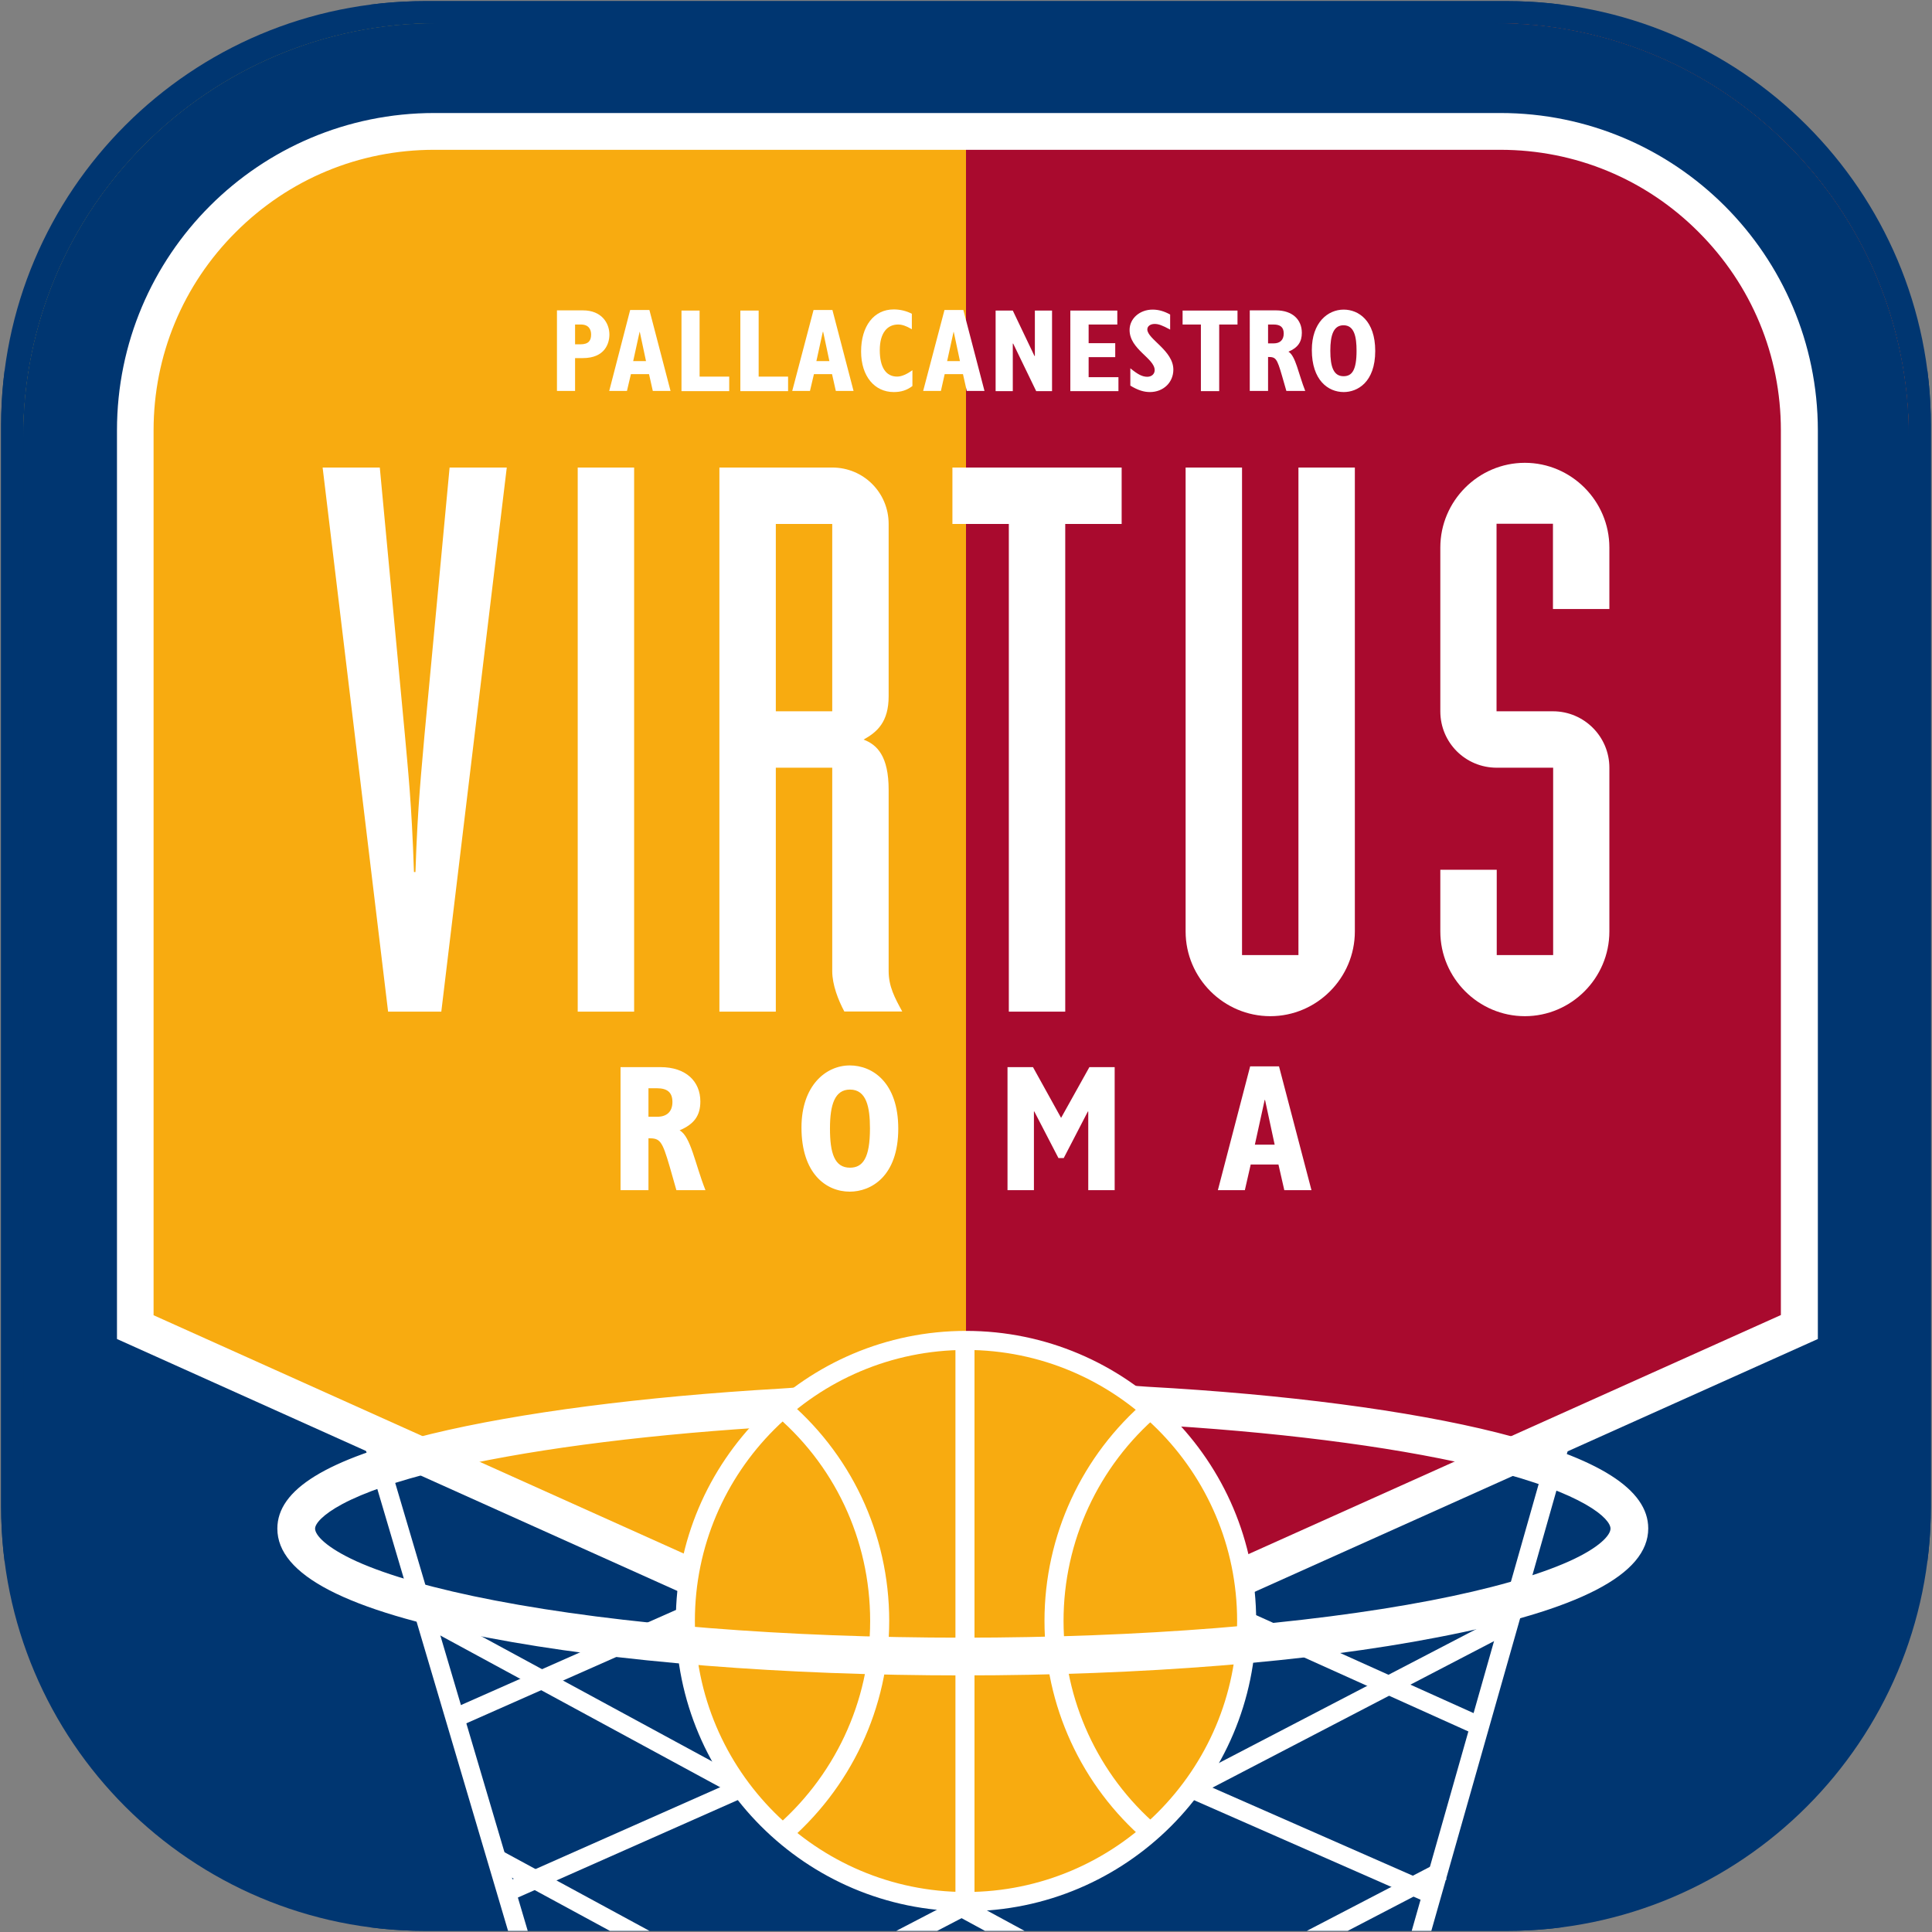
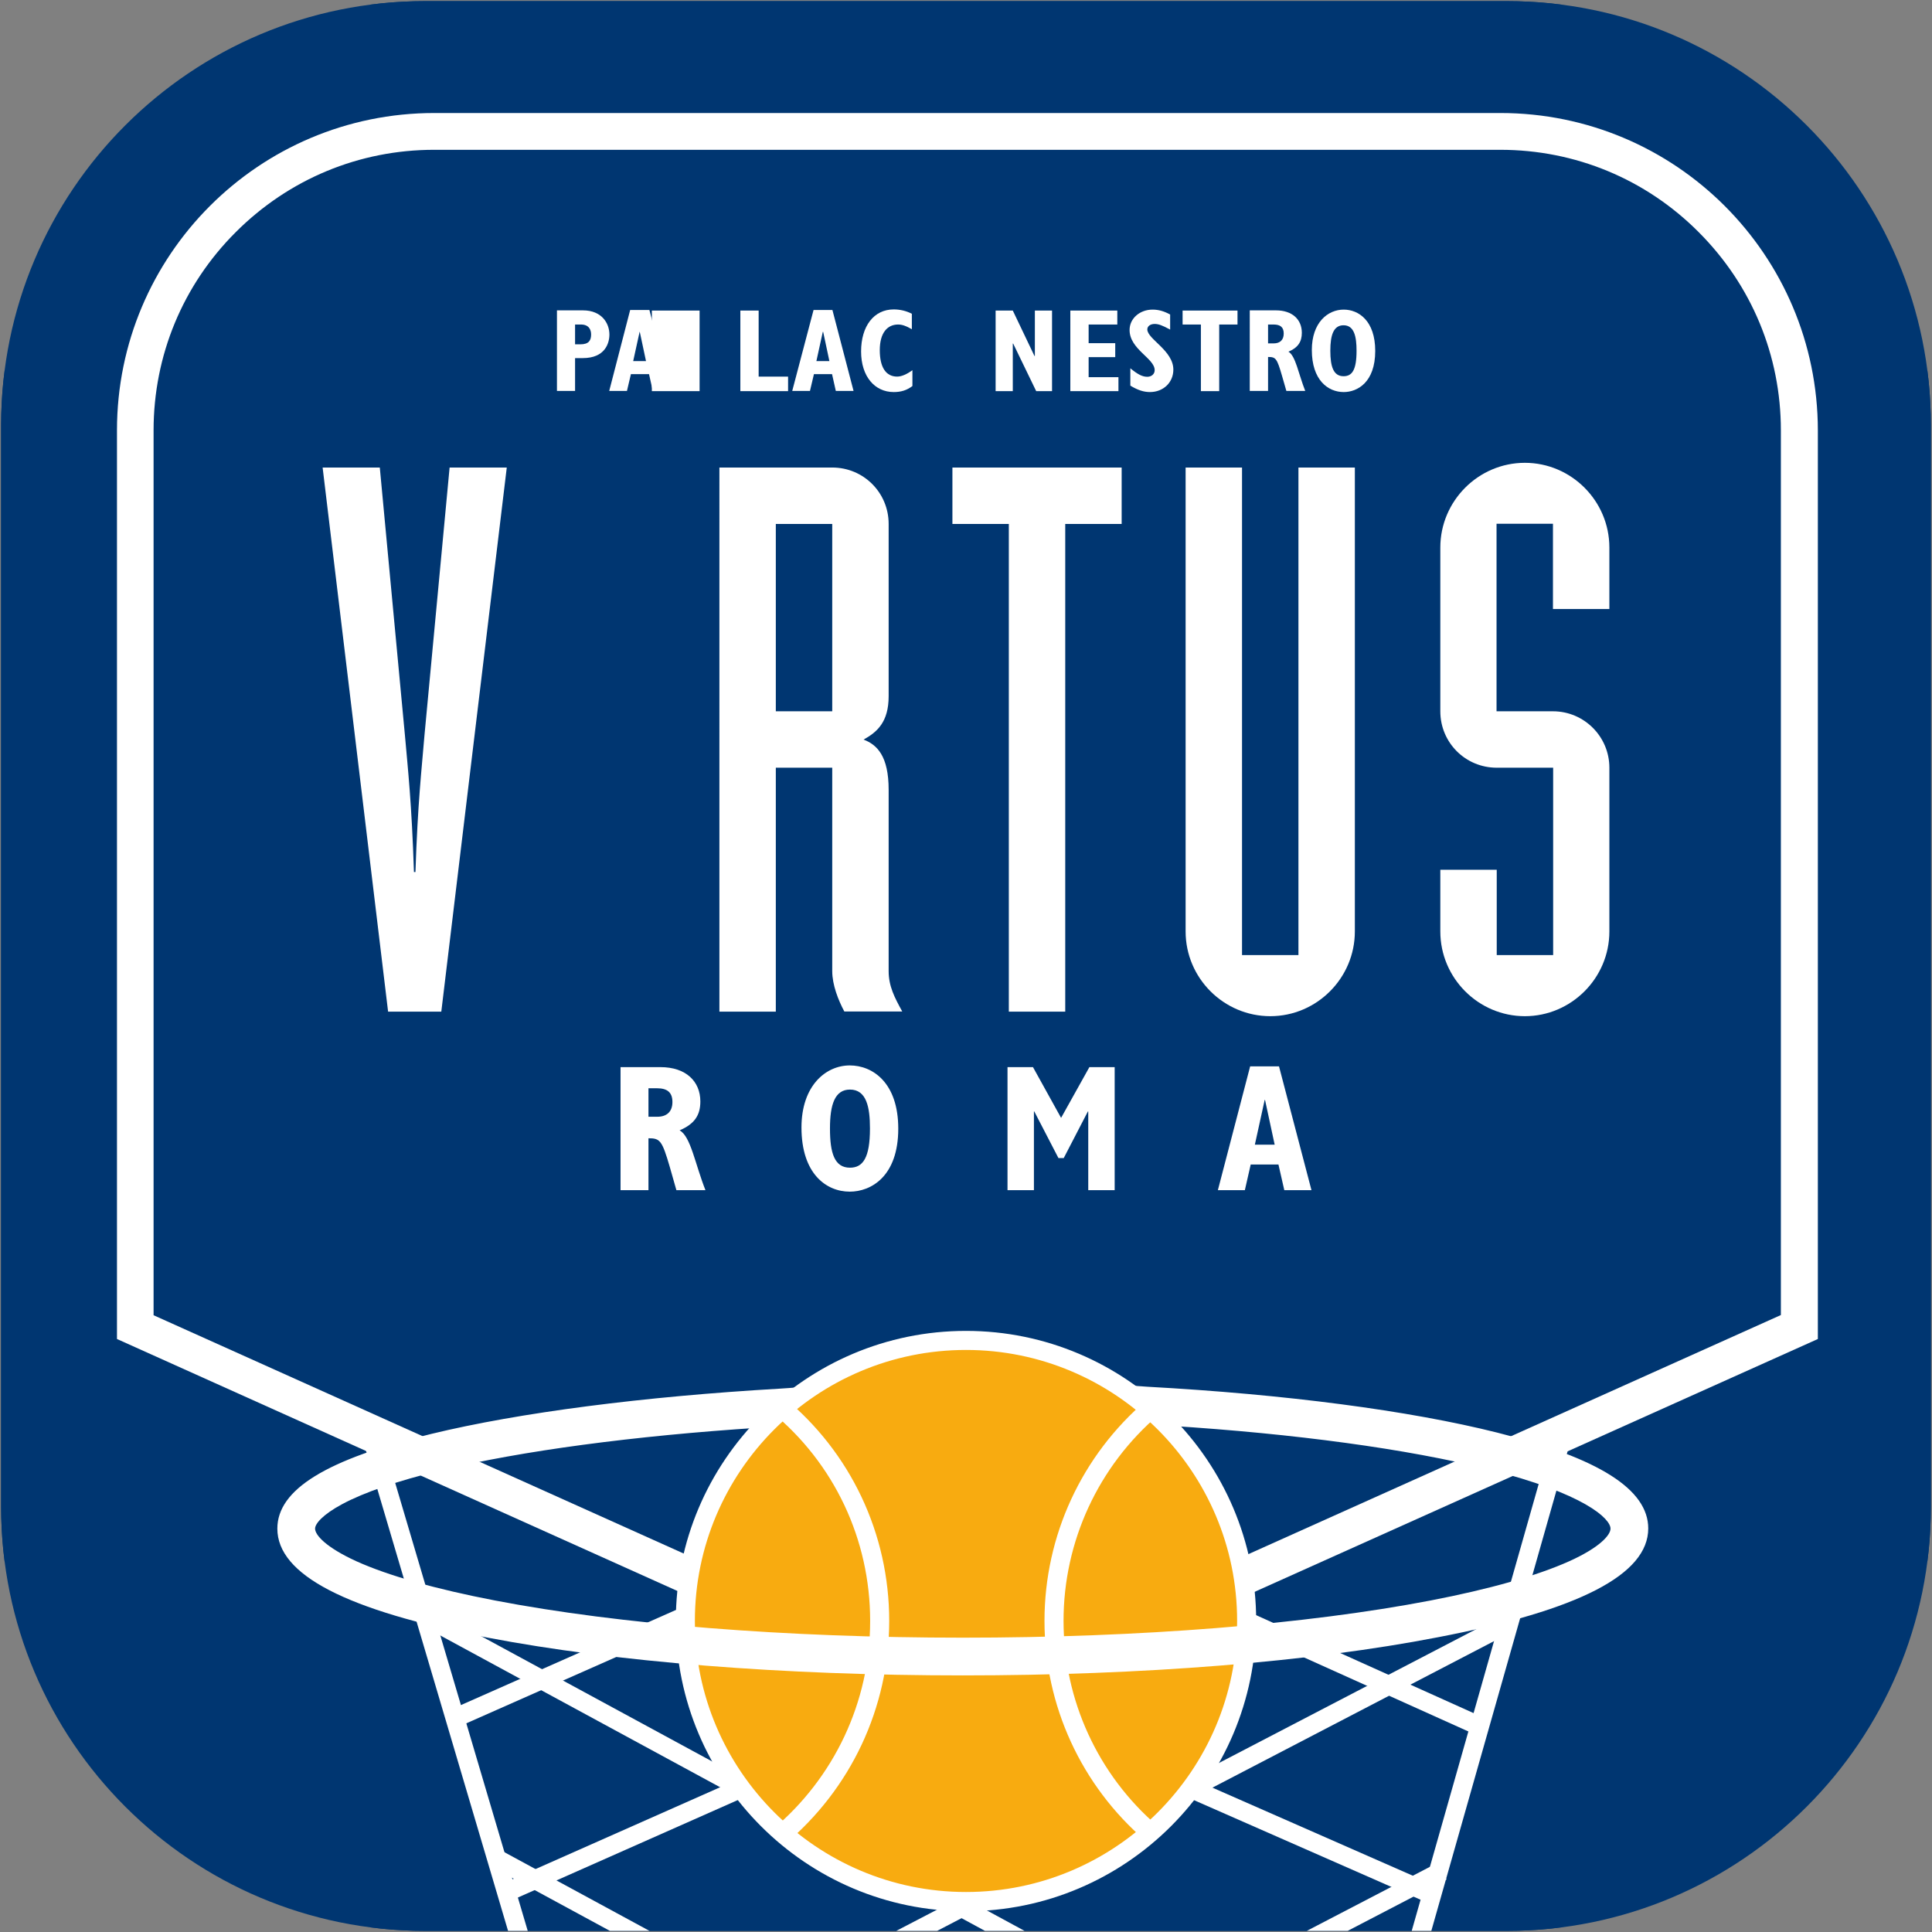
<svg xmlns="http://www.w3.org/2000/svg" xmlns:xlink="http://www.w3.org/1999/xlink" version="1.1" id="Livello_1" x="0px" y="0px" viewBox="0 0 1024 1024" style="enable-background:new 0 0 1024 1024;" xml:space="preserve">
  <rect x="0" y="0" width="1024" height="1024" fill="#808080" stroke="none" />
  <style type="text/css">
	.st0{display:none;fill:#003671;stroke:#003671;stroke-width:4.88;stroke-miterlimit:10;}
	.st1{clip-path:url(#SVGID_2_);fill:#003671;stroke:#003671;stroke-width:4.88;stroke-miterlimit:10;}
	.st2{clip-path:url(#SVGID_2_);}
	.st3{clip-path:url(#SVGID_4_);}
	.st4{display:none;fill:#003671;}
	.st5{fill:#F8AB10;}
	.st6{clip-path:url(#SVGID_6_);}
	.st7{clip-path:url(#yellow_1_);fill:#A90A2E;}
	.st8{fill:#003671;stroke:#003671;stroke-width:4.88;stroke-miterlimit:10;}
	.st9{clip-path:url(#SVGID_8_);}
	.st10{fill:none;stroke:#FFFFFF;stroke-width:10;stroke-miterlimit:10;}
	.st11{fill:#FFFFFF;}
</style>
  <rect class="st0" width="1024" height="1024" />
  <g>
    <g>
      <defs>
        <path id="SVGID_1_" d="M798.7,1023.4H225.3c-124.1,0-224.7-100.6-224.7-224.7V225.3C0.6,101.2,101.2,0.6,225.3,0.6h573.4     c124.1,0,224.7,100.6,224.7,224.7v573.4C1023.4,922.8,922.8,1023.4,798.7,1023.4z" />
      </defs>
      <clipPath id="SVGID_2_">
        <use xlink:href="#SVGID_1_" style="overflow:visible;" />
      </clipPath>
      <rect x="0" class="st1" width="1024" height="1024" />
      <g id="BG" class="st2">
        <defs>
-           <path id="SVGID_3_" d="M792.1,1011.7H231.9c-121.3,0-219.6-98.3-219.6-219.6V231.9c0-121.3,98.3-219.6,219.6-219.6h560.2      c121.3,0,219.6,98.3,219.6,219.6v560.2C1011.7,913.4,913.4,1011.7,792.1,1011.7z" />
-         </defs>
+           </defs>
        <clipPath id="SVGID_4_">
          <use xlink:href="#SVGID_3_" style="overflow:visible;" />
        </clipPath>
        <g class="st3">
          <rect x="12.3" y="12.3" class="st4" width="999.4" height="999.4" />
          <path id="yellow_3_" class="st5" d="M1011.7,741.4L511.6,965.8L12.3,741.4V231.9c0-121.3,98.3-219.6,219.6-219.6h560.2      c121.3,0,219.6,98.3,219.6,219.6V741.4z" />
          <g>
            <defs>
              <rect id="SVGID_5_" x="512" y="12.3" width="499.7" height="999.4" />
            </defs>
            <clipPath id="SVGID_6_">
              <use xlink:href="#SVGID_5_" style="overflow:visible;" />
            </clipPath>
            <g id="red" class="st6">
              <defs>
                <path id="yellow_4_" d="M1011.7,741.4L511.6,965.8L12.3,741.4V231.9c0-121.3,98.3-219.6,219.6-219.6h560.2         c121.3,0,219.6,98.3,219.6,219.6V741.4z" />
              </defs>
              <clipPath id="yellow_1_">
                <use xlink:href="#yellow_4_" style="overflow:visible;" />
              </clipPath>
              <path class="st7" d="M792.1,1011.7H231.9c-121.3,0-219.6-98.3-219.6-219.6V231.9c0-121.3,98.3-219.6,219.6-219.6h560.2        c121.3,0,219.6,98.3,219.6,219.6v560.2C1011.7,913.4,913.4,1011.7,792.1,1011.7z" />
            </g>
          </g>
          <path id="yellow_5_" class="st8" d="M792.1,61.1c45.6,0,88.5,17.8,120.8,50c32.3,32.3,50,75.2,50,120.8v477.9L511.6,912.3      L61.1,709.8V231.9c0-45.6,17.8-88.5,50-120.8c32.3-32.3,75.2-50,120.8-50H792.1 M792.1,12.3H231.9      c-121.3,0-219.6,98.3-219.6,219.6v509.5l499.3,224.5l500.1-224.5V231.9C1011.7,110.6,913.4,12.3,792.1,12.3L792.1,12.3z" />
        </g>
      </g>
      <g class="st2">
        <defs>
          <rect id="SVGID_7_" x="0" width="1024" height="1024" />
        </defs>
        <clipPath id="SVGID_8_">
          <use xlink:href="#SVGID_7_" style="overflow:visible;" />
        </clipPath>
        <g class="st9">
          <line class="st10" x1="829.3" y1="756.4" x2="746.9" y2="1046.4" />
          <line class="st10" x1="281.3" y1="1046.4" x2="195.5" y2="756.4" />
          <line class="st10" x1="364.9" y1="830.9" x2="757.4" y2="1003.4" />
          <line class="st10" x1="656.6" y1="830.9" x2="267.4" y2="1003.4" />
          <line class="st10" x1="240.9" y1="910.7" x2="393" y2="843.4" />
          <line class="st10" x1="632.8" y1="846.7" x2="786.2" y2="915.8" />
          <line class="st10" x1="227" y1="857.7" x2="566.1" y2="1041.6" />
          <line class="st10" x1="263.3" y1="985.2" x2="602.4" y2="1169.1" />
          <line class="st10" x1="798.4" y1="860.8" x2="450.9" y2="1041.6" />
          <line class="st10" x1="764.4" y1="991.7" x2="416.9" y2="1172.5" />
        </g>
      </g>
      <g id="yellow_6_" class="st2">
        <path class="st11" d="M795.2,79.4c39.7,0,77.1,15.5,105.1,43.6c28.1,28.1,43.6,65.4,43.6,105.1v468.9L512.3,890.8L81.4,697.1     V228.1c0-39.7,15.5-77.1,43.6-105.1c28.1-28.1,65.4-43.6,105.1-43.6H795.2 M795.2,59.9h-565c-92.9,0-168.2,75.3-168.2,168.2     v481.6l450.4,202.5l451.1-202.5V228.1C963.4,135.2,888.1,59.9,795.2,59.9L795.2,59.9z" />
      </g>
      <g class="st2">
        <g>
          <path class="st11" d="M171,247.8h30.3l13.3,141.7c1.6,18.2,3.6,36,4.8,72.7h0.8c1.2-36.7,3.3-54.5,4.8-72.7l13.3-141.7h30.3      l-34.7,288.4h-28.2L171,247.8z" />
-           <path class="st11" d="M306.2,247.8h29.9v288.4h-29.9V247.8z" />
          <path class="st11" d="M411.2,277.7h29.9V377h-29.9V277.7z M381.3,536.2h29.9V406.9h29.9v107.8c0,7.3,3.2,15.4,6.4,21.4h30.7      c-4-7.3-7.2-13.3-7.2-21.4v-96.1c0-17.8-6.1-23.9-13.3-26.6c7.2-4,13.3-9.3,13.3-23v-91.3c0-16.6-13.3-29.9-29.9-29.9h-59.8      V536.2z" />
          <path class="st11" d="M534.8,277.7h-30v-29.9h89.7v29.9h-29.9v258.5h-29.9V277.7z" />
          <path class="st11" d="M718.1,493.7c0,24.7-20.2,44.9-44.8,44.9c-24.7,0-44.9-20.2-44.9-44.9V247.8h29.9v258.4h29.9V247.8h29.9      V493.7z" />
          <path class="st11" d="M763.4,461h29.9v45.2h29.9v-99.3h-29.9c-16.6,0-29.9-13.3-29.9-29.9v-86.8c0-24.7,20.2-44.9,44.8-44.9      c24.6,0,44.8,20.2,44.8,44.9v32.6h-29.9v-45.2h-29.9V377h29.9c16.5,0,29.9,13.4,29.9,29.9v86.8c0,24.7-20.2,44.9-44.8,44.9      c-24.6,0-44.8-20.2-44.8-44.9V461z" />
        </g>
        <g>
          <path class="st11" d="M343.7,592v-15.2h4.5c5.5,0,8.2,2.2,8.2,7.3c0,5.1-3,7.8-8,7.8H343.7z M328.9,630.8h14.8v-27.5      c6.2,0,7.2,1.2,11.3,15.2l3.5,12.3h15.4c-5.5-13.9-7.8-28.5-13.7-31.7c7.8-3.3,11-7.9,11-15.3c0-10.7-7.7-18.2-21.1-18.2h-21.2      V630.8z" />
          <path class="st11" d="M439.9,598.1c0-12.7,2.6-20.6,10.6-20.6c8.8,0,10.6,9.4,10.6,20.6c0,15.7-3.8,20.8-10.6,20.8      C442.3,618.9,439.9,611.2,439.9,598.1z M424.8,597.6c0,24.5,13.1,34,25.6,34c11.1,0,25.7-7.9,25.7-33.4      c0-24.4-13.6-33.5-25.7-33.5C437.7,564.7,424.8,575.4,424.8,597.6z" />
          <path class="st11" d="M534.1,565.6h13.4l14.9,26.9l15-26.9h13.4v65.2h-14v-41.7h-0.2l-12.8,24.7H561l-12.8-24.7h-0.2v41.7h-14      V565.6z" />
          <path class="st11" d="M665.1,606.7l5.2-23.7h0.2l5.1,23.7H665.1z M645.5,630.8h14.3l3.1-13.6h14.7l3.1,13.6h14.4l-17.2-65.6      h-15.3L645.5,630.8z" />
        </g>
        <g>
          <path class="st11" d="M304.8,182.5V172h3.1c4.2,0,5.4,2.7,5.4,5.3c0,3.1-1.2,5.2-5.7,5.2H304.8z M295.1,207.2h9.7v-17.4h4.1      c11.8,0,14.1-7.9,14.1-12.5c0-6-4.1-12.8-14-12.8h-13.8V207.2z" />
          <path class="st11" d="M335.6,191.4l3.4-15.5h0.1l3.3,15.5H335.6z M322.9,207.2h9.4l2.1-8.9h9.6l2,8.9h9.4l-11.2-42.9H334      L322.9,207.2z" />
-           <path class="st11" d="M361.1,164.6h9.7v35h15.7v7.7h-25.3V164.6z" />
+           <path class="st11" d="M361.1,164.6h9.7v35v7.7h-25.3V164.6z" />
          <path class="st11" d="M392.4,164.6h9.7v35h15.6v7.7h-25.3V164.6z" />
          <path class="st11" d="M432.7,191.4l3.4-15.5h0.2l3.3,15.5H432.7z M419.9,207.2h9.4l2.1-8.9h9.6l2,8.9h9.4l-11.2-42.9h-10      L419.9,207.2z" />
          <path class="st11" d="M483.6,204.6c-2.9,2.2-5.9,3.2-9.9,3.2c-10.1,0-17.3-8.3-17.3-21.5c0-13.5,6.8-22.3,17.3-22.3      c3.4,0,6.7,0.8,9.6,2.3v8.2c-3.1-1.8-5.2-2.5-7.3-2.5c-5.6,0-9.7,4.3-9.7,13.6c0,9,3.2,14,9.2,14c2.5,0,5.4-1.4,8.1-3.4V204.6z" />
-           <path class="st11" d="M502,191.4l3.4-15.5h0.1l3.3,15.5H502z M489.3,207.2h9.4l2-8.9h9.7l2,8.9h9.4l-11.2-42.9h-10L489.3,207.2z      " />
          <path class="st11" d="M527.7,164.6h9.1l11.5,24.1h0.2v-24.1h9.1v42.7h-8.4L537,182.1h-0.2v25.2h-9.1V164.6z" />
          <path class="st11" d="M567.3,164.6h24.9v7.4h-15.2v9.9h14.1v7.4h-14.1v10.6h15.8v7.4h-25.5V164.6z" />
          <path class="st11" d="M599.1,195.2c4,3.3,6.4,4.5,9,4.5c2.3,0,3.9-1.5,3.9-3.5c0-6.3-13.3-11-13.3-21.3      c0-6.1,5.4-10.8,12.2-10.8c3.1,0,6,0.8,9.3,2.6v8c-4.2-2.3-6.2-3-8.2-3c-2.3,0-3.9,1.2-3.9,2.9c0,5.1,13.8,11.2,13.8,21.3      c0,6.8-5.3,11.9-12.4,11.9c-3.3,0-6.4-1-10.4-3.4V195.2z" />
          <path class="st11" d="M636.5,172h-9.7v-7.4h29.1v7.4h-9.7v35.3h-9.7V172z" />
          <path class="st11" d="M672.1,181.9V172h2.9c3.6,0,5.4,1.4,5.4,4.8c0,3.4-2,5.2-5.3,5.2H672.1z M662.4,207.2h9.7v-18      c4.1,0,4.7,0.7,7.4,10l2.3,8h10c-3.6-9.1-5.1-18.6-8.9-20.8c5-2.1,7.1-5.2,7.1-10c0-7-5-11.9-13.7-11.9h-13.9V207.2z" />
          <path class="st11" d="M705.1,185.9c0-8.3,1.7-13.5,7-13.5c5.7,0,6.9,6.1,6.9,13.5c0,10.3-2.4,13.5-6.9,13.5      C706.8,199.4,705.1,194.4,705.1,185.9z M695.3,185.5c0,16,8.6,22.3,16.9,22.3c7.2,0,16.7-5.1,16.7-21.8c0-16-8.8-21.9-16.7-21.9      C703.7,164.1,695.3,171,695.3,185.5z" />
        </g>
      </g>
      <g class="st2">
        <path class="st5" d="M656.7,858.4c0,80.4-64.9,145.5-145.3,145.5c-80.3,0-145.3-65.1-145.3-145.5c0-80.3,65.1-145.4,145.3-145.4     C591.9,713,656.7,778.1,656.7,858.4z" />
        <g>
          <g>
            <path class="st11" d="M655.7,859.1c0,79.2-64.4,143.7-143.7,143.7c-79.2,0-143.7-64.5-143.7-143.7       c0-79.2,64.4-143.6,143.7-143.6C591.2,715.5,655.7,779.9,655.7,859.1z M512,705.4c-84.8,0-153.8,68.9-153.8,153.7       c0,84.9,69,153.9,153.8,153.9c84.8,0,153.8-69,153.8-153.9C665.8,774.4,596.8,705.4,512,705.4z" />
          </g>
          <g>
            <g>
              <path class="st11" d="M408.9,748.3c33.3,27.3,52.3,67.7,52.3,110.8c0,42.9-19,83.3-52.1,110.9l6.5,7.8        c35.4-29.5,55.7-72.7,55.7-118.7c0-46.1-20.4-89.4-56.1-118.6L408.9,748.3z" />
            </g>
            <g>
              <path class="st11" d="M613.6,967.9c-31.7-27.2-49.9-66.9-49.9-108.8c0-42.1,18.4-82,50.6-109.4l-6.5-7.7        c-34.5,29.3-54.2,72-54.2,117.1c0,44.9,19.5,87.3,53.5,116.5L613.6,967.9z" />
            </g>
            <g>
-               <rect x="506.4" y="709.8" class="st11" width="10.1" height="302" />
-             </g>
+               </g>
          </g>
        </g>
      </g>
      <g class="st2">
        <path class="st11" d="M510.3,888c-95,0-184.4-7.1-251.7-20C183.5,853.6,147,834.7,147,810.2c0-20.7,25.9-36.7,81.6-50.2     c46.6-11.3,112.3-19.8,184.9-24c5.5-0.3,14-1.1,14-1.1s-12.6,20.3-18.1,20.7c-4,0.2-2.8,0.9-6.8,1.1     c-66.6,4.3-126.4,12.3-169.3,22.7c-22.6,5.5-40.1,11.5-51.9,17.8c-10.6,5.7-14.4,10.5-14.4,13c0,3.4,5.7,9.9,21.9,17.3     c16.8,7.6,42.2,14.8,73.5,20.8C328.5,861,416.5,868,510.3,868c93.7,0,181.8-7,247.9-19.7c31.2-6,56.6-13.2,73.5-20.8     c16.2-7.3,21.9-13.9,21.9-17.3c0-5.2-13.6-18.6-65-31.5c-42.6-10.7-102.1-18.8-168.6-23c-4.3-0.3-26.6-21.7-26.6-21.7     s12.6,0.8,14.8,1c72.9,4,138.7,12.6,185.3,24.3c53.9,13.5,80.1,30.1,80.1,50.8c0,24.4-36.5,43.3-111.6,57.7     C694.6,880.9,605.3,888,510.3,888z" />
      </g>
    </g>
  </g>
</svg>